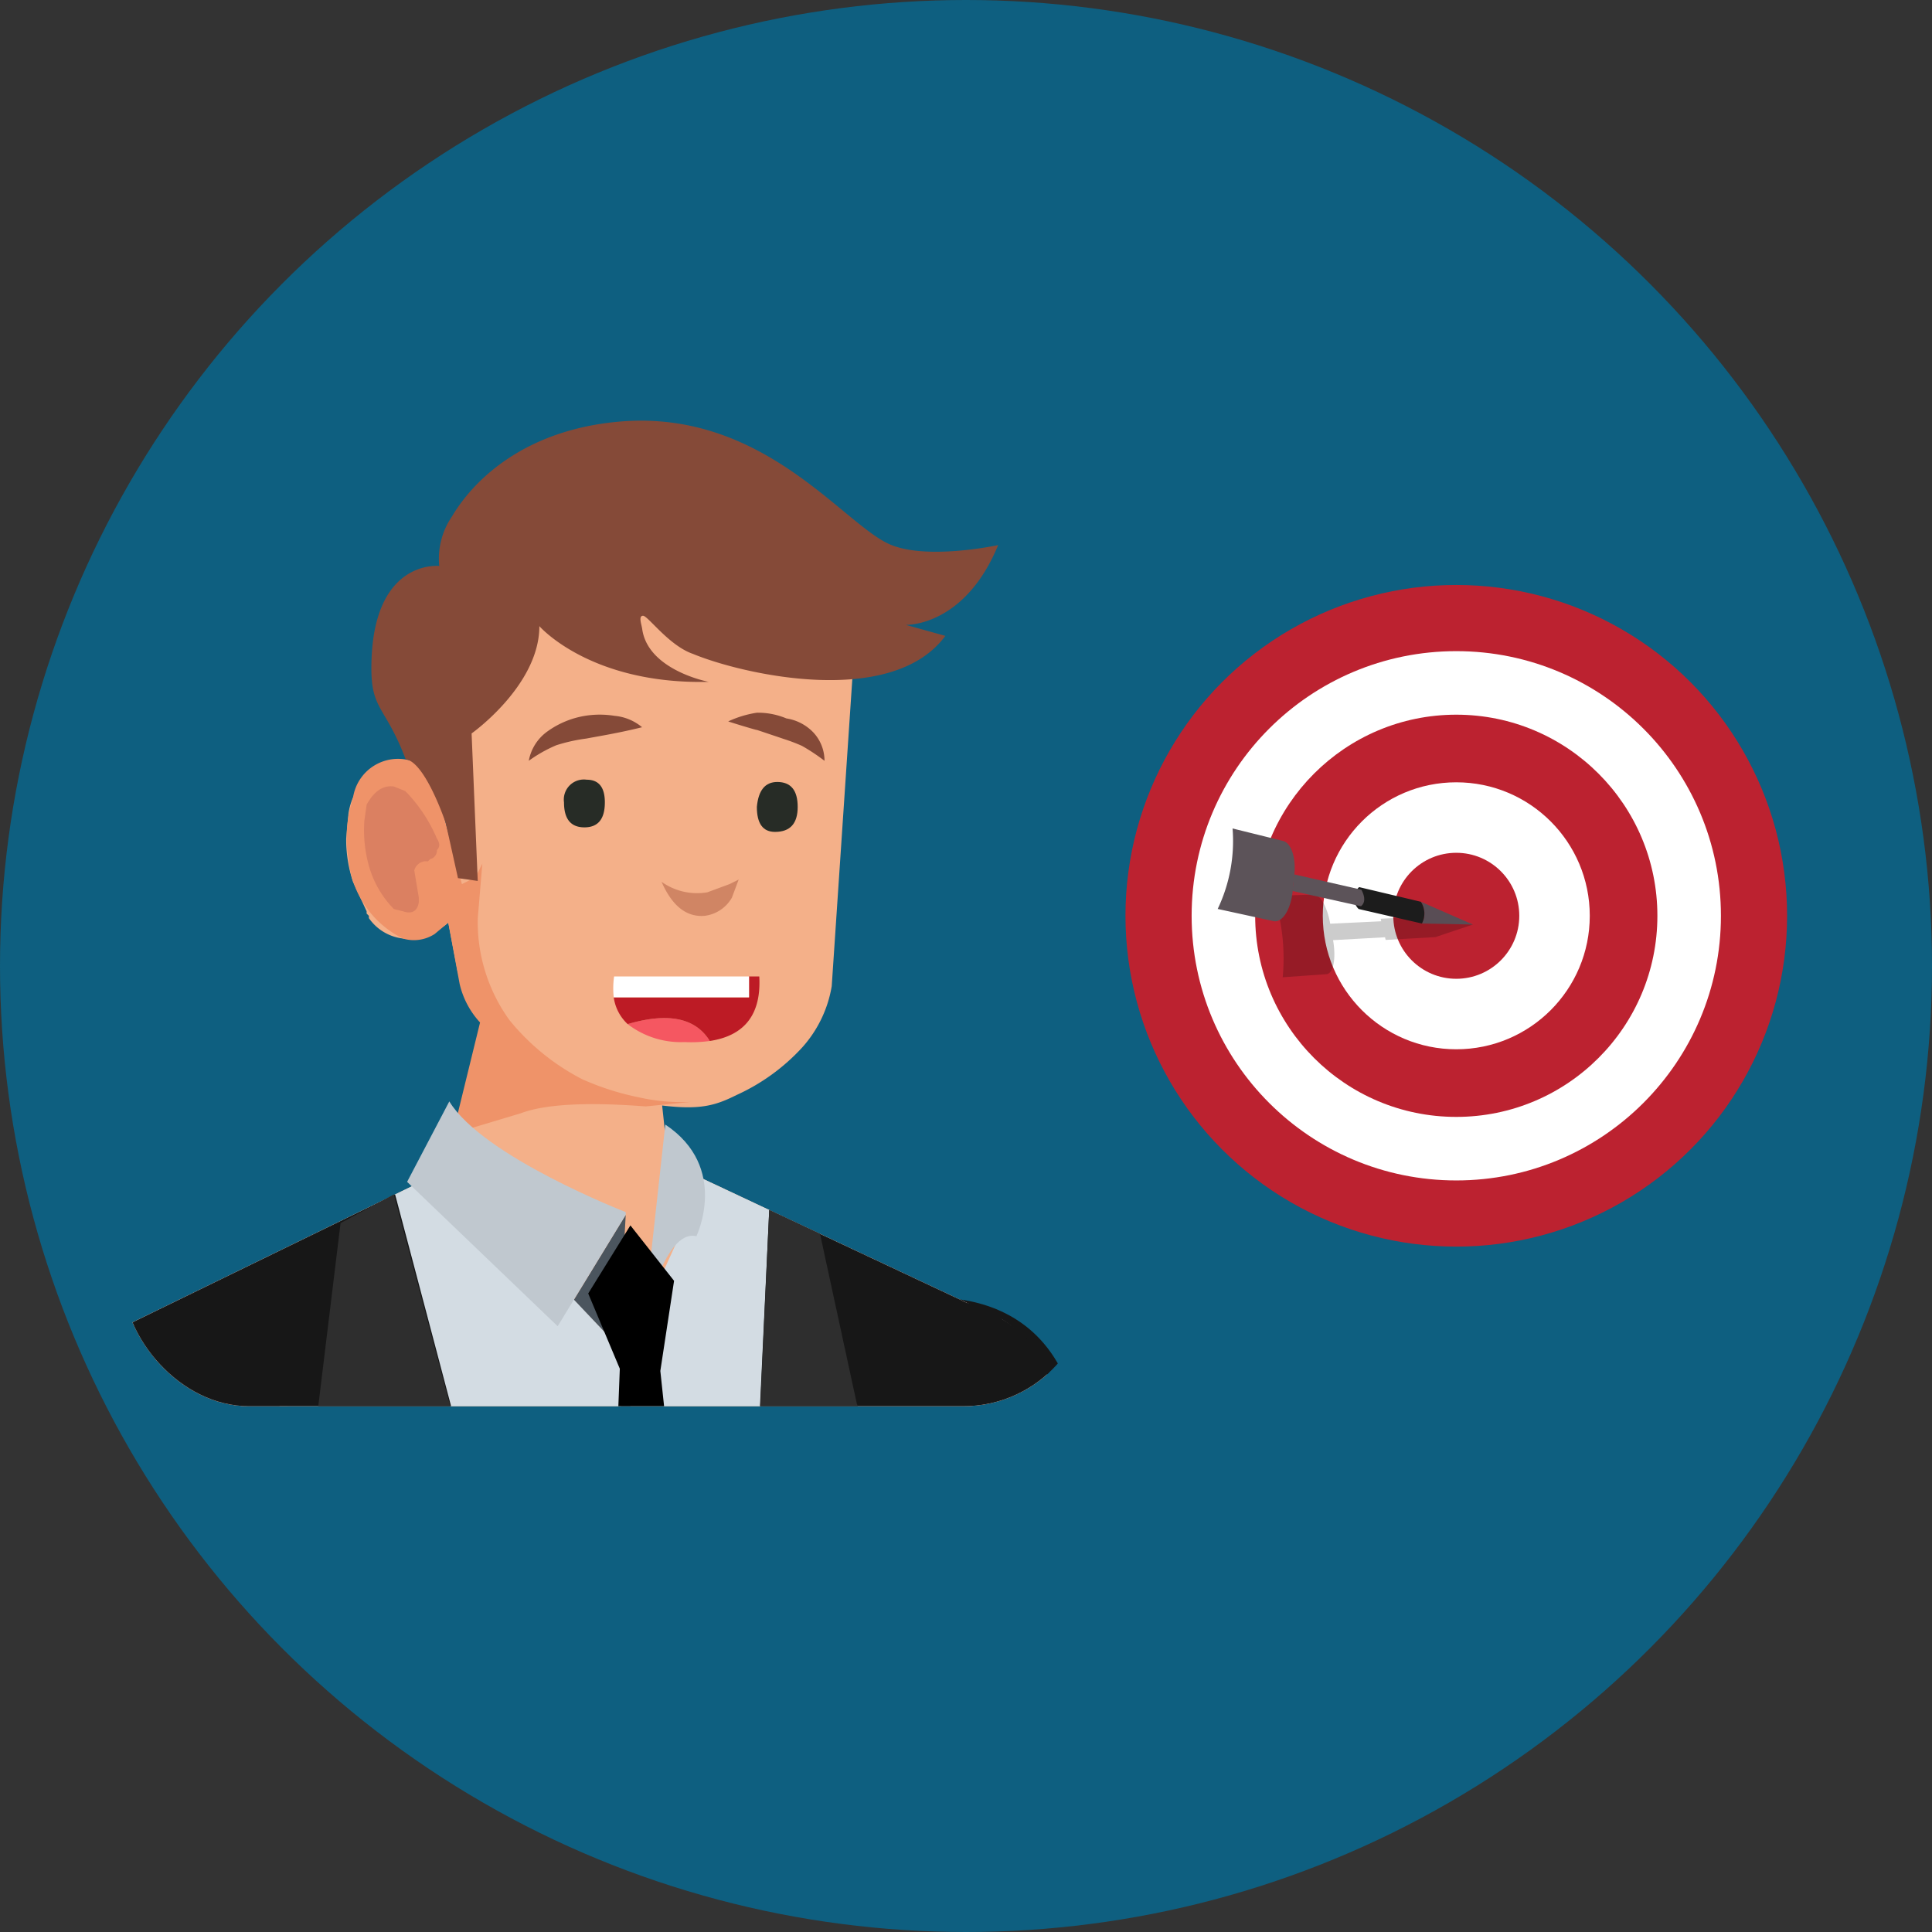
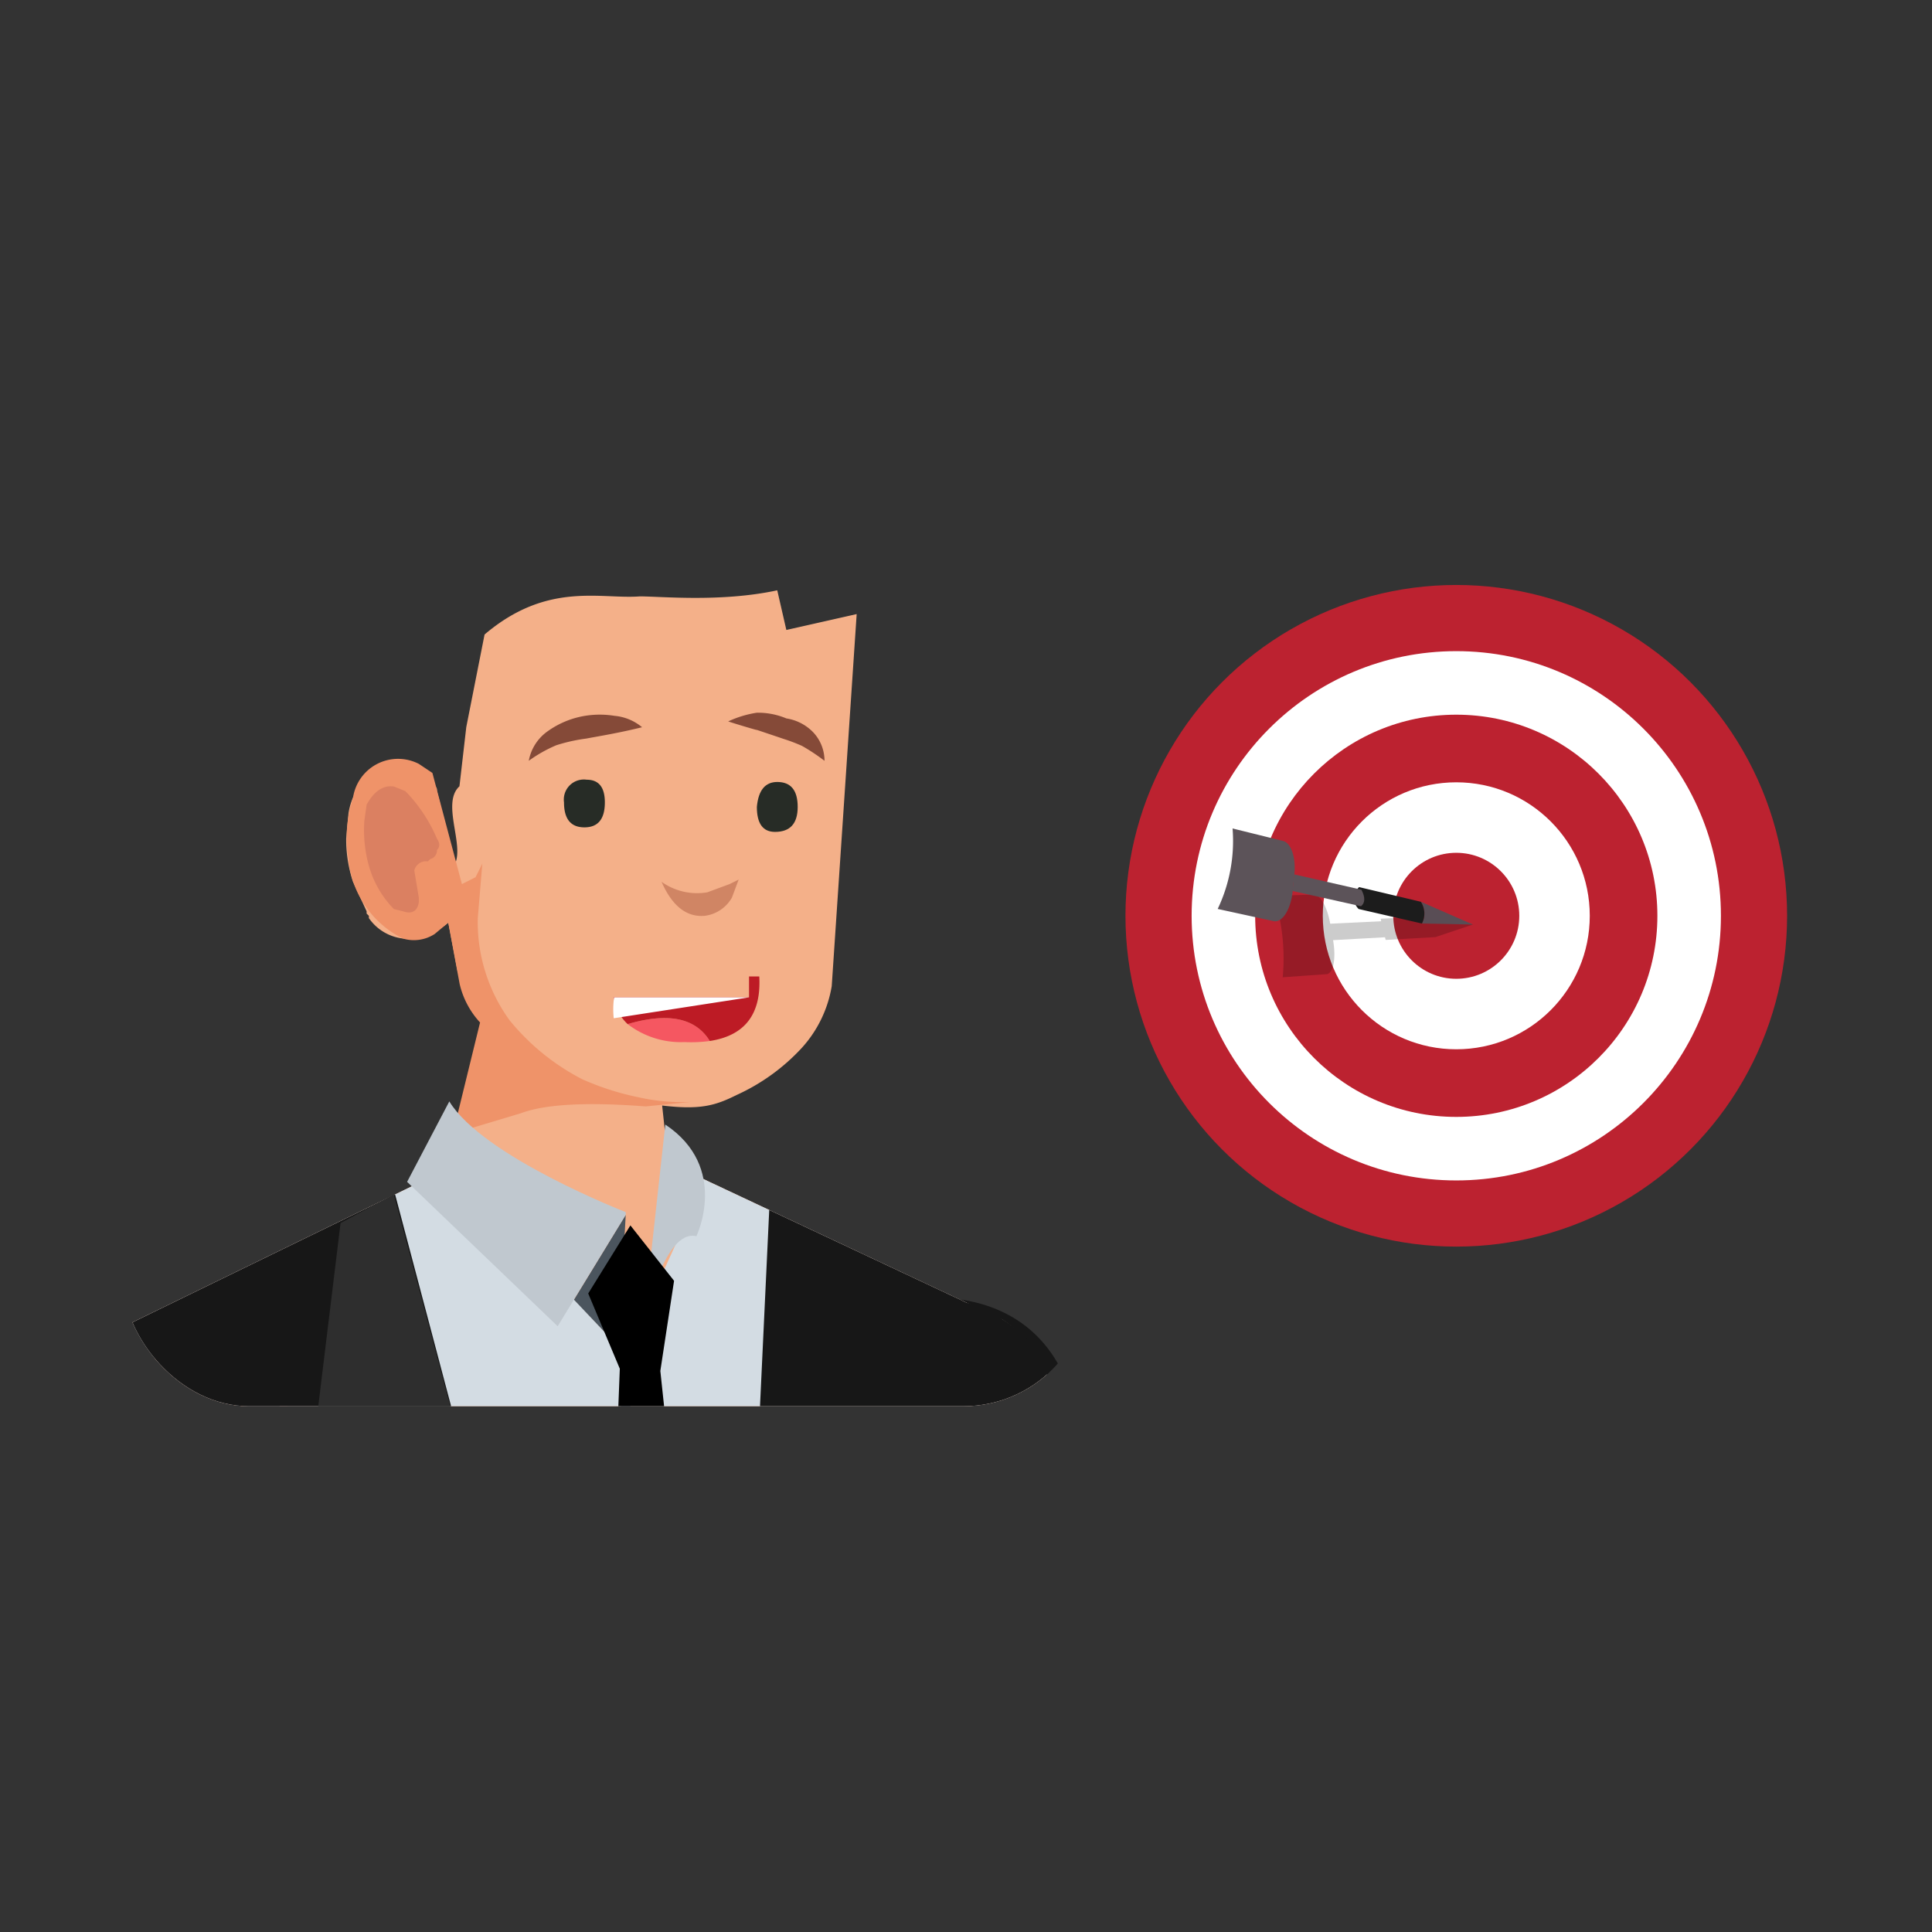
<svg xmlns="http://www.w3.org/2000/svg" width="160" height="160" viewBox="0 0 160 160">
  <rect x="0" y="0" width="160" height="160" fill="#333333" stroke="none" />
  <defs>
    <style>.cls-1{fill:none;}.cls-2{fill:#0e5f80;}.cls-3{fill:#bc2230;}.cls-4{fill:#fff;}.cls-5{opacity:0.2;}.cls-6{fill:#594d55;}.cls-7{fill:#1c1c1c;}.cls-8{fill:#5c5359;}.cls-9{clip-path:url(#clip-path);}.cls-10{fill:#f4b089;}.cls-11{fill:#ef9369;}.cls-12{fill:#db8061;}.cls-13{fill:#d08564;}.cls-14{fill:#272c26;}.cls-15{fill:#854a38;}.cls-16{fill:#e69376;}.cls-17{fill:#171717;}.cls-18{fill:#f6a382;}.cls-19{fill:#d3dce3;}.cls-20{fill:#4b555e;}.cls-21{fill:#707f8d;}.cls-22{fill:#2e2e2e;}.cls-23{fill:#c0c8cf;}.cls-24{fill:#f55761;}.cls-25{fill:#bd1b25;}</style>
    <clipPath id="clip-path">
      <rect class="cls-1" x="10.207" y="22.544" width="80" height="93.913" rx="10.423" transform="translate(100.413 139) rotate(-180)" />
    </clipPath>
  </defs>
  <g id="Layer_1" data-name="Layer 1">
-     <circle class="cls-2" cx="80" cy="80" r="80" />
    <circle class="cls-3" cx="120.603" cy="75.842" r="27.397" />
    <circle class="cls-4" cx="120.603" cy="75.842" r="21.917" />
    <circle class="cls-3" cx="120.603" cy="75.842" r="16.655" />
    <circle class="cls-4" cx="120.603" cy="75.842" r="11.055" />
    <circle class="cls-3" cx="120.603" cy="75.842" r="5.217" />
    <path class="cls-5" d="M105.489,74.195l3.313-.114c.516-.018,1.118,1.03,1.355,2.389l.005.029,4.226-.203.31,1.311-.36-1.523,4.03-.188,3.615.671-3.108,1.04-4.122.234-.052-.221-4.303.239.005.03c.257,1.474.018,2.748-.546,2.788l-3.628.257A16.93,16.93,0,0,0,105.489,74.195Z" />
    <path class="cls-6" d="M117.756,76.482l4.228.085L117.669,74.68A1.767,1.767,0,0,1,117.756,76.482Z" />
    <path class="cls-7" d="M112.516,75.28l5.24,1.202a1.774,1.774,0,0,0-.087-1.802l-5.111-1.214A1.241,1.241,0,0,0,112.516,75.28Z" />
    <path class="cls-8" d="M107.043,73.789l5.673,1.262c.346-.288.353-.746.032-1.367l-5.566-1.271Z" />
    <path class="cls-8" d="M100.844,75.275l4.629,1.009c.72.157,1.427-.972,1.578-2.463l.145-1.435c.139-1.374-.279-2.579-.932-2.74L102.076,68.61A13.088,13.088,0,0,1,100.844,75.275Z" />
    <g class="cls-9">
      <g id="Symbol_1_Newcz_0_Layer2_2_MEMBER_0_MEMBER_0_MEMBER_0_MEMBER_0_FILL" data-name="Symbol 1   Newcz 0 Layer2 2 MEMBER 0 MEMBER 0 MEMBER 0 MEMBER 0 FILL">
        <path class="cls-10" d="M65.122,52.171l5.824-1.315L68.88,81.67a10.055,10.055,0,0,1-2.443,5.073,16.759,16.759,0,0,1-5.449,3.946c-1.753.877-3.02,1.241-6.152.865l.553,5.13.797.831c.267,1.455-1.894,4.05-7.025,6.092-1.754.501-6.184-.222-7.505-.766-2.395-.986-2.704-.839-4.583-3.219a3.858,3.858,0,0,1-.962-2.804l.921-.169,2.912-12.16a12.782,12.782,0,0,1-2.067-4.134l-.752-3.946a5.501,5.501,0,0,1-3.758,1.315,3.983,3.983,0,0,1-2.818-1.691v-.188l-.188-.188v-.188l-1.128-2.442a11.219,11.219,0,0,1-.564-3.57l.188-2.067a5.36,5.36,0,0,1,1.691-3.194,4.095,4.095,0,0,1,3.006-.94,4.07,4.07,0,0,1,2.63,2.067v.188l1.503,6.013c.752-1.628-1.14-5.029.363-6.407l.566-4.905,1.514-7.665c5.196-4.416,9.604-2.906,12.861-3.157,1.754,0,6.743.499,11.378-.503M37.126,73.403l.188-.564-.564.188Z" />
      </g>
      <g id="Symbol_1_Newcz_0_Layer2_2_MEMBER_2_MEMBER_0_MEMBER_0_MEMBER_0_FILL" data-name="Symbol 1   Newcz 0 Layer2 2 MEMBER 2 MEMBER 0 MEMBER 0 MEMBER 0 FILL">
        <path class="cls-11" d="M48.212,89.374a22.398,22.398,0,0,0,4.697,1.503,16.153,16.153,0,0,0,4.321.376l-3.758.376q-7.327-.564-10.334.564l-5.637,1.691,2.255-9.207a7.042,7.042,0,0,1-1.691-3.194l-.94-5.073-1.127.94a3.162,3.162,0,0,1-2.631.376,8.144,8.144,0,0,1-4.509-6.576,10.599,10.599,0,0,1,.376-5.073,3.769,3.769,0,0,1,5.449-2.818l1.127.752,2.443,9.207L39.38,72.651l.564-1.127-.376,4.51a13.863,13.863,0,0,0,2.63,8.455A18.942,18.942,0,0,0,48.212,89.374Z" />
      </g>
      <g id="Symbol_1_Newcz_0_Layer2_2_MEMBER_3_MEMBER_0_MEMBER_0_MEMBER_0_FILL" data-name="Symbol 1   Newcz 0 Layer2 2 MEMBER 3 MEMBER 0 MEMBER 0 MEMBER 0 FILL">
        <path class="cls-12" d="M30.362,66.638q.94-1.691,2.255-1.503l.94.376.188.188a12.802,12.802,0,0,1,2.443,3.758q.376.564,0,.939a.737.737,0,0,1-.564.752l-.188.188a1.007,1.007,0,0,0-1.127.752l.376,2.255v.376q-.188,1.127-1.315.751l-.751-.188a8.327,8.327,0,0,1-2.067-3.57,11.021,11.021,0,0,1-.376-3.758Z" />
      </g>
      <g id="Symbol_1_Newcz_0_Layer2_2_MEMBER_4_MEMBER_0_MEMBER_0_MEMBER_0_FILL" data-name="Symbol 1   Newcz 0 Layer2 2 MEMBER 4 MEMBER 0 MEMBER 0 MEMBER 0 FILL">
        <path class="cls-13" d="M60.612,74.342a3.029,3.029,0,0,1-2.255,1.503q-2.255.188-3.57-2.818a5.076,5.076,0,0,0,3.792.87l1.845-.682.751-.376Z" />
      </g>
      <g id="Symbol_1_Newcz_0_Layer2_2_MEMBER_5_MEMBER_0_MEMBER_0_MEMBER_0_FILL" data-name="Symbol 1   Newcz 0 Layer2 2 MEMBER 5 MEMBER 0 MEMBER 0 MEMBER 0 FILL">
        <path class="cls-14" d="M46.709,66.451a1.661,1.661,0,0,1,1.879-1.879q1.503,0,1.503,1.879.001,2.067-1.691,2.067T46.709,66.451Z" />
      </g>
      <g id="Symbol_1_Newcz_0_Layer2_2_MEMBER_6_MEMBER_0_MEMBER_0_MEMBER_0_FILL" data-name="Symbol 1   Newcz 0 Layer2 2 MEMBER 6 MEMBER 0 MEMBER 0 MEMBER 0 FILL">
        <path class="cls-14" d="M62.68,66.826Q62.867,64.76,64.37,64.76q1.691,0,1.691,2.067t-1.879,2.067Q62.679,68.893,62.68,66.826Z" />
      </g>
      <path class="cls-15" d="M53.174,60.226a4.125,4.125,0,0,0-2.287-.945,7.687,7.687,0,0,0-2.35-.013,7.34,7.34,0,0,0-3.175,1.287,3.825,3.825,0,0,0-1.571,2.45,11.593,11.593,0,0,1,2.274-1.285,14.11,14.11,0,0,1,2.477-.554C49.809,60.93,51.257,60.699,53.174,60.226Z" />
      <path class="cls-15" d="M60.306,59.744c.827.277,2.679.817,2.336.695s1.599.531,2.255.755a14.607,14.607,0,0,1,1.525.579,16.372,16.372,0,0,1,1.86,1.234,3.43,3.43,0,0,0-.939-2.365,3.915,3.915,0,0,0-2.216-1.145,6.084,6.084,0,0,0-2.448-.473A8.699,8.699,0,0,0,60.306,59.744Z" />
-       <path class="cls-15" d="M36.374,46.872a6.196,6.196,0,0,1,1.049-4.09c1.937-3.262,6.213-7.145,13.71-7.852,11.895-1.122,18.505,8.261,22.444,10.1,3.05,1.424,9.086.112,9.086.112-2.8,6.795-7.645,6.607-7.645,6.607L78.29,52.66c-4.436,6.01-16.764,3.206-20.907,1.491-1.994-.688-3.733-3.171-4.135-3.157-.395.014-.118.71-.063,1.101.479,3.425,5.506,4.373,5.506,4.373-9.821.234-14.023-4.613-14.023-4.613,0,4.911-5.612,8.886-5.612,8.886l.508,12.215-1.637-.234-1.009-4.547s-1.686-5.064-3.323-5.297c-1.668-4.382-2.839-4.069-2.839-7.515C30.753,46.243,36.374,46.872,36.374,46.872Z" />
      <path class="cls-16" d="M83.196,123.554l3.618,1.18s5.731,44.566.881,54.519c-4.848,9.956-10.43-.049-12.247-1.176-1.816-1.129-13.412-51.603-13.412-51.603Z" />
      <path class="cls-17" d="M91.595,173.471l-2.314-55.832c-2.621-13.704-16.653-9.625-16.653-9.625-11.377,2.963-10.832,15.713-10.832,15.713L71.58,177.206s2.051,8.178,12.577,8.178C84.157,185.384,91.925,184.336,91.595,173.471Z" />
      <path class="cls-10" d="M76.335,185.746l10.207-62.39s3.519-9.38-3.516-14.068L56.215,96.685h-18.91L6.955,111.467l19.241,74.278Z" />
      <path class="cls-18" d="M19.289,112.612c-12.444-2.832-16.696,8.67-16.696,8.67s-8.134,42.553-8.058,58.962c.051,11.072,13.562,2.155,14.448.207,1.957-4.295,16.154-50.412,16.154-50.412S27.762,114.938,19.289,112.612Z" />
      <path class="cls-17" d="M11.088,181.096l16.139-52.325c-.363-13.006-11.206-19.216-11.206-19.216C4.052,108.408,1.43,118.708,1.43,118.708l-7.676,56.65s-1.962,11.775,4.84,11.945C-1.406,187.303,10.009,188.541,11.088,181.096Z" />
      <path class="cls-19" d="M22.727,184.052c.044,2.078-3.111,23.825-1.787,24.103.009.002,36.08,8.314,55.318,0l.077-22.409,10.207-62.39s3.519-9.38-3.516-14.068L56.215,96.685l.584,4.508L51.82,112.164,37.304,96.685,6.955,111.467c1.8,5.97,3.034,15.665,4.836,21.635,3.323,11.004,5.229,22.584,8.653,33.559C20.444,166.661,23.276,178.563,22.727,184.052Z" />
      <polygon class="cls-20" points="51.82 100.609 51.227 111.532 47.531 107.633 51.82 100.609" />
      <path class="cls-21" d="M56.532,142.834a1.434,1.434,0,1,1-1.434-1.434A1.434,1.434,0,0,1,56.532,142.834Z" />
      <rect class="cls-21" x="51.432" y="111.798" width="0.775" height="98.776" />
      <path class="cls-17" d="M32.721,98.917l13.565,51.298-2.127,91.51S21.88,240.362,12.145,231.554L19.01,178.102,6.955,111.467Z" />
      <path class="cls-22" d="M32.615,98.917l13.671,51.298-.059,2.392-18.059-18.482s-1.897-3.208.673-5.107l4.265-4.081-3.042-2.182s-4.268-2.069-3.749-5.949l1.889-15.517Z" />
      <path class="cls-17" d="M63.704,100.205l16.327,7.672s9.292,2.453,7.392,12.083l-5.369,53.335,2.689,56.514s2.301,10.501-16.629,8.723L61.416,148.857Z" />
      <path class="cls-23" d="M57.672,102.38s2.758-5.696-2.574-9.249L53.26,109.832S54.908,101.7,57.672,102.38Z" />
-       <path class="cls-22" d="M63.704,100.205l4.208,1.979,3.041,14.041s1.523,3.636-.683,4.587l-3.967,2.314,5.592,3.538s2.942,1.844,1.132,4.56L61.809,153.124l-.353-3.744Z" />
      <path class="cls-23" d="M51.82,100.382s-11.826-4.593-14.61-9.168l-3.495,6.662,12.469,11.957,5.636-9.223" />
      <polygon points="48.713 107.12 52.207 101.482 55.823 106.071 54.686 113.536 63.002 191.651 55.855 201.328 48.295 191.337 51.33 113.351 48.713 107.12" />
      <g id="Symbol_1_Newczashhaww_0_Layer2_3_MEMBER_20_MEMBER_0_FILL" data-name="Symbol 1   Newczashhaww 0 Layer2 3 MEMBER 20 MEMBER 0 FILL">
        <path class="cls-24" d="M56.687,86.3a11.316,11.316,0,0,0,2.095-.091q-1.771-2.871-6.801-1.397A7.218,7.218,0,0,0,56.687,86.3Z" />
        <path class="cls-25" d="M50.827,82.596a3.721,3.721,0,0,0,1.154,2.216q5.03-1.474,6.801,1.397,4.357-.659,4.099-5.344h-.85v1.731Z" />
-         <path class="cls-4" d="M62.03,82.596V80.865H50.857a6.949,6.949,0,0,0-.03,1.731Z" />
+         <path class="cls-4" d="M62.03,82.596H50.857a6.949,6.949,0,0,0-.03,1.731Z" />
      </g>
    </g>
  </g>
</svg>